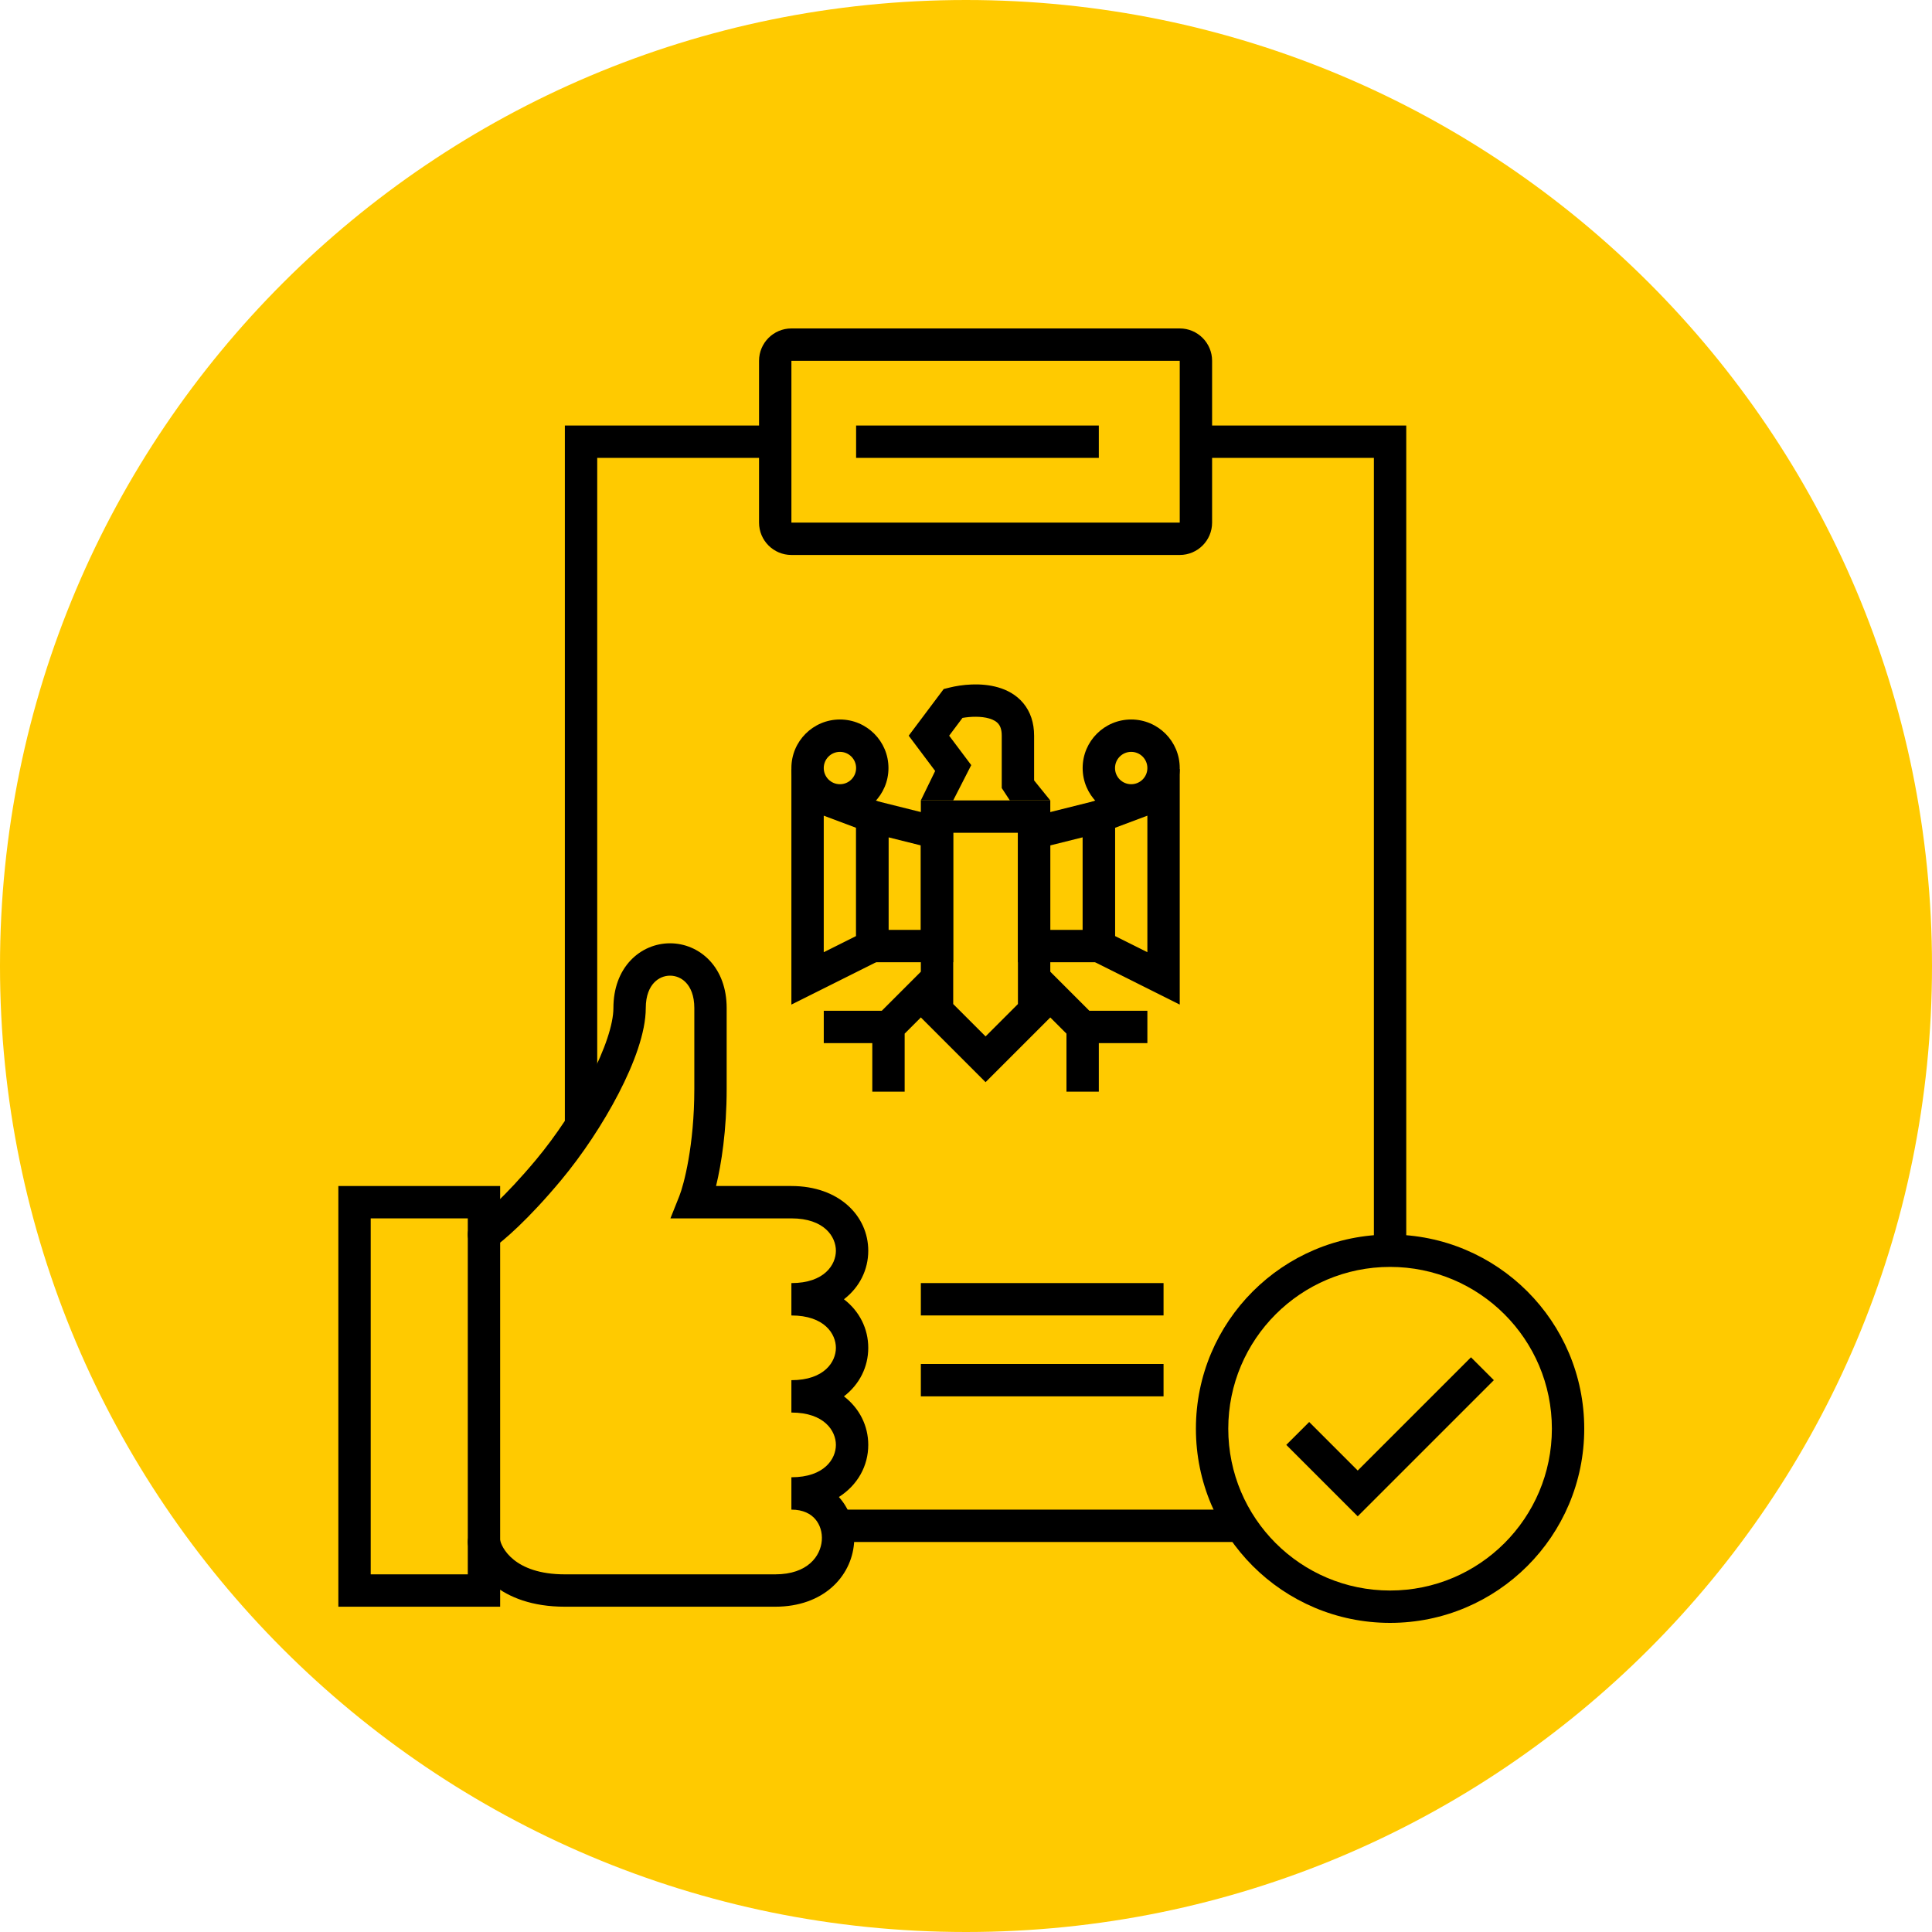
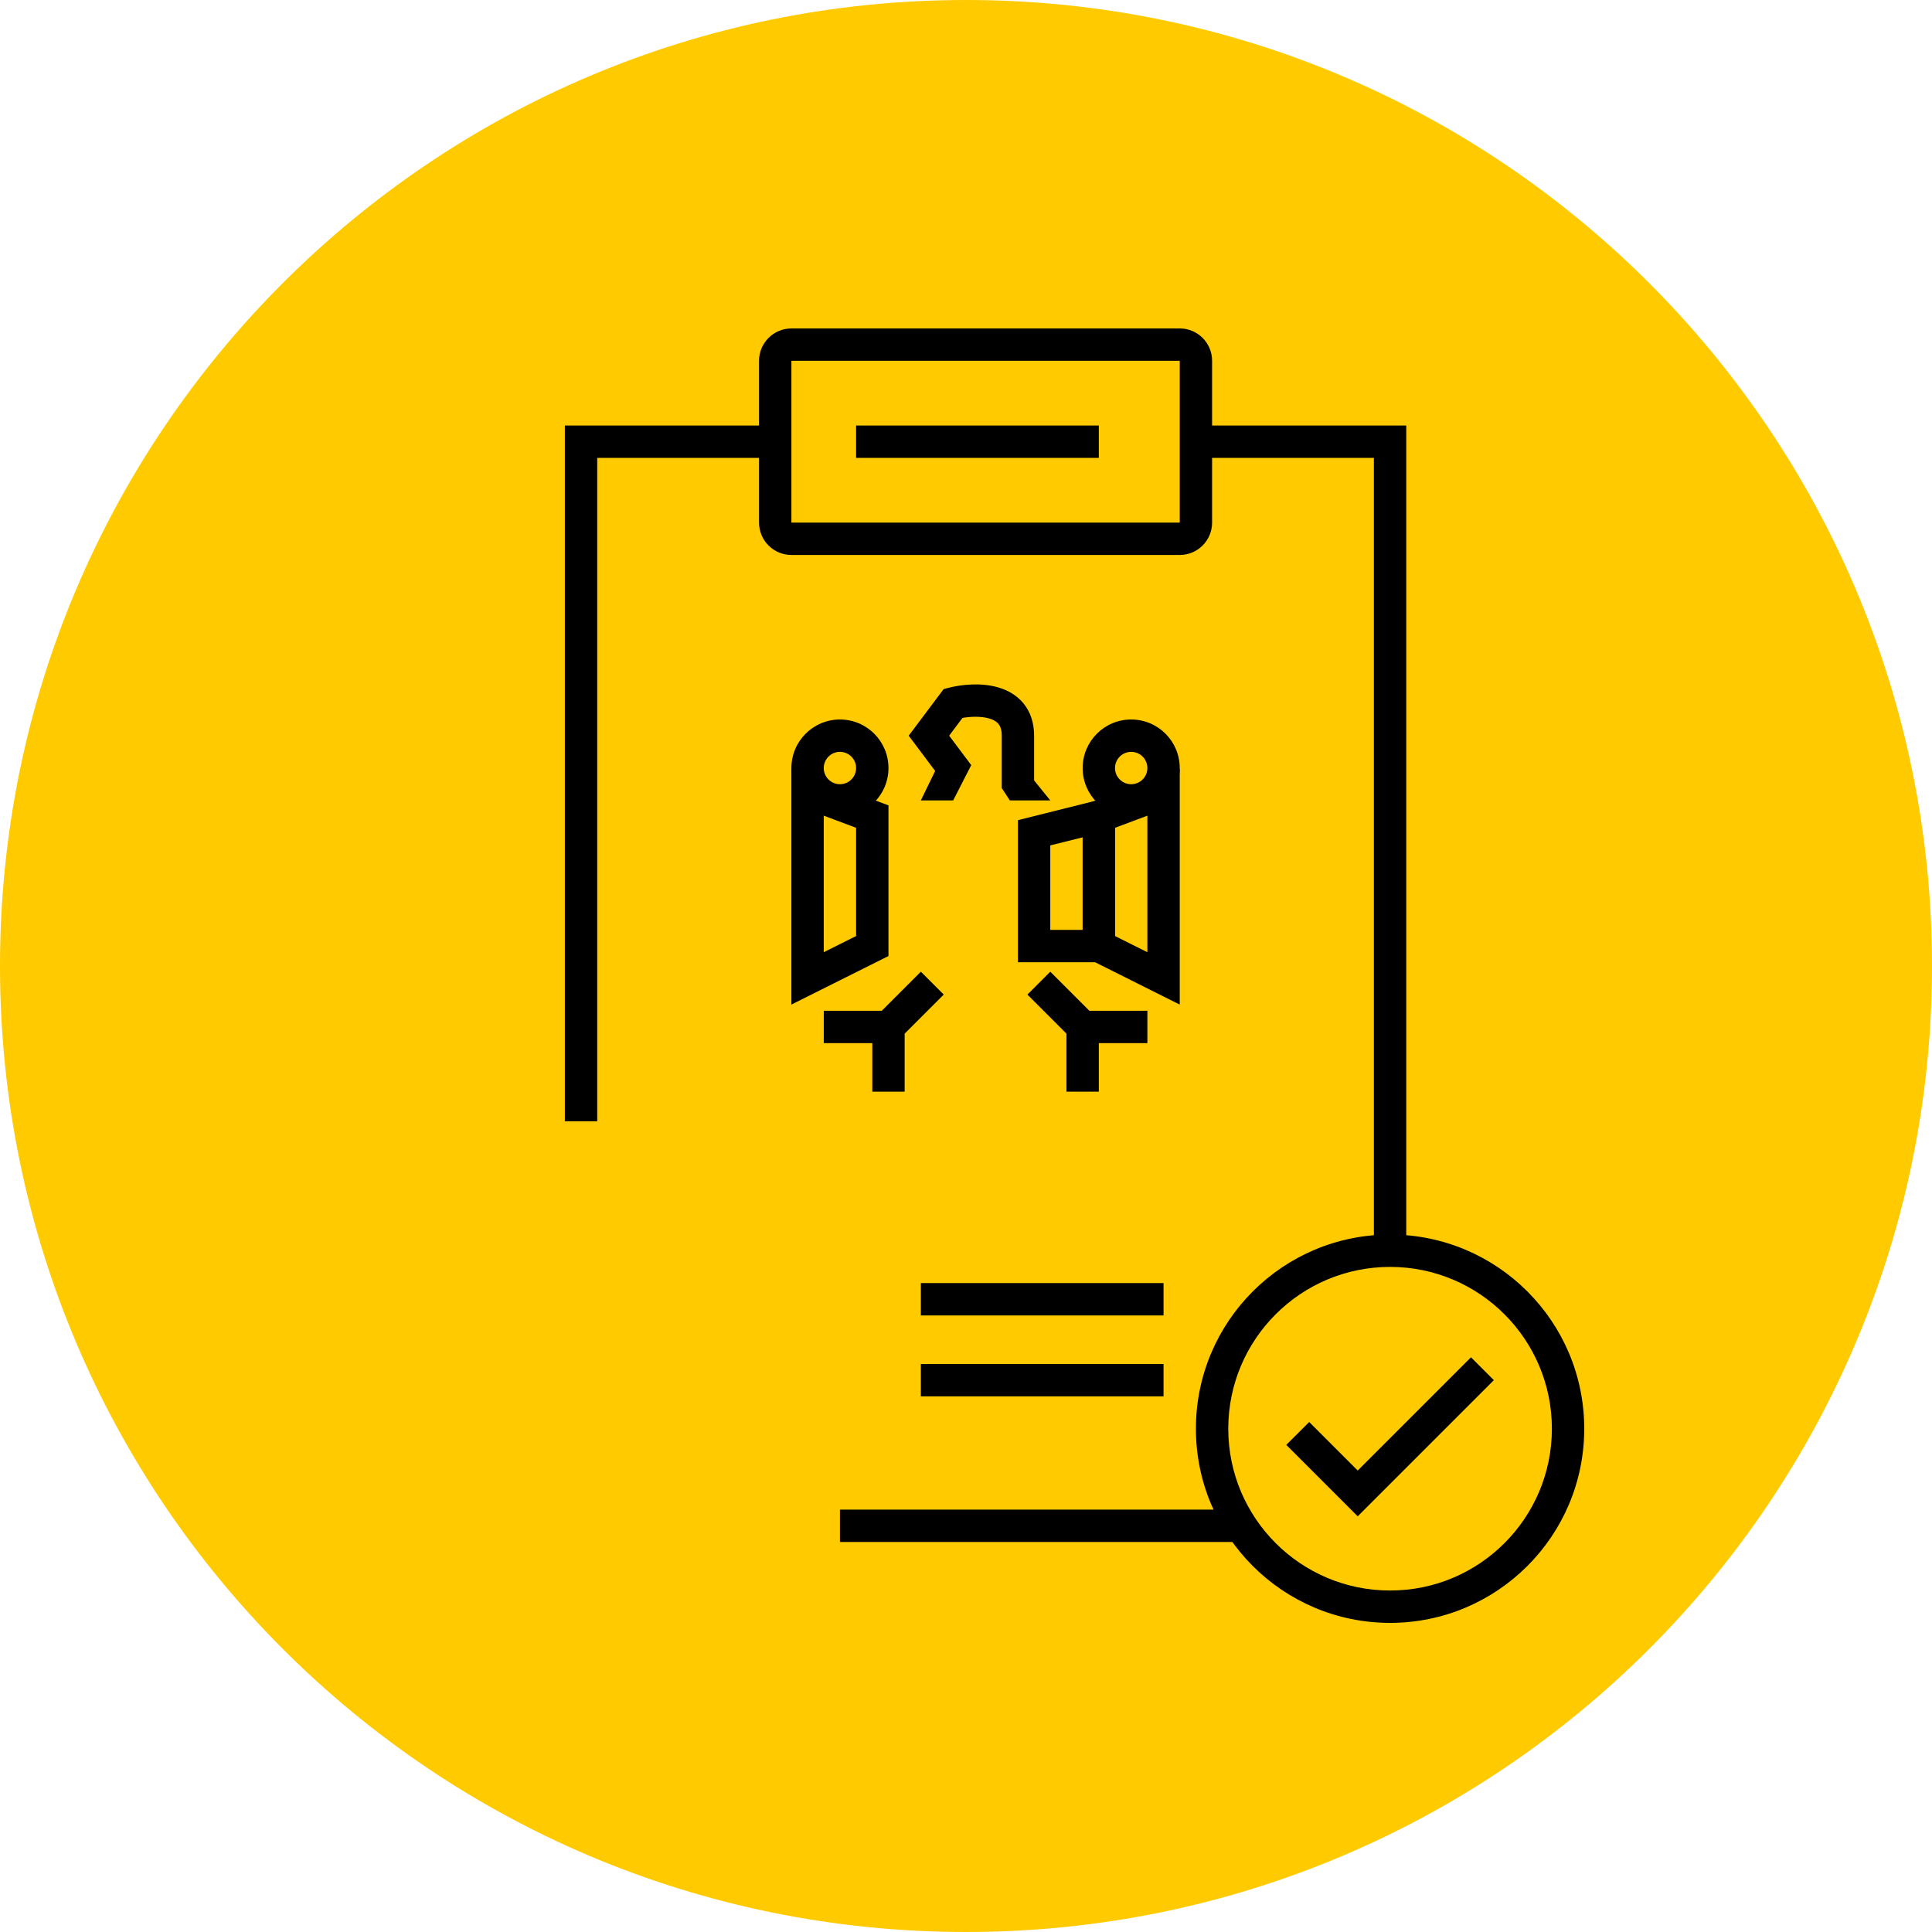
<svg xmlns="http://www.w3.org/2000/svg" width="100" height="100" viewBox="0 0 100 100" fill="none">
  <g clip-path="url(#clip0_263_662)">
    <path d="M100 50C100 22.386 77.614 0 50 0C22.386 0 0 22.386 0 50C0 77.614 22.386 100 50 100C77.614 100 100 77.614 100 50Z" fill="#FFCA00" />
    <g clip-path="url(#clip1_263_662)">
-       <path fill-rule="evenodd" clip-rule="evenodd" d="M36.732 49.718C37.291 50.315 37.612 51.158 37.612 52.175V56.363C37.612 58.507 37.339 60.248 37.063 61.388H40.962C43.434 61.388 44.941 62.938 44.941 64.738C44.941 65.72 44.492 66.628 43.682 67.25C44.492 67.872 44.941 68.78 44.941 69.763C44.941 70.745 44.492 71.653 43.682 72.275C44.492 72.897 44.941 73.805 44.941 74.788C44.941 75.871 44.394 76.865 43.42 77.484C43.436 77.502 43.452 77.52 43.468 77.539C44.034 78.196 44.274 79.052 44.205 79.882C44.061 81.607 42.619 83.163 40.125 83.163H29.238C25.853 83.163 24.437 81.23 24.224 79.951C24.148 79.494 24.456 79.063 24.912 78.987C25.369 78.911 25.8 79.219 25.876 79.675C25.942 80.071 26.592 81.488 29.238 81.488H40.125C41.819 81.488 42.47 80.531 42.536 79.743C42.571 79.318 42.445 78.917 42.199 78.632C41.965 78.36 41.576 78.138 40.962 78.138V76.463C42.679 76.463 43.266 75.501 43.266 74.788C43.266 74.075 42.679 73.113 40.962 73.113V71.438C42.679 71.438 43.266 70.476 43.266 69.763C43.266 69.05 42.679 68.088 40.962 68.088V66.413C42.679 66.413 43.266 65.451 43.266 64.738C43.266 64.025 42.679 63.063 40.962 63.063H34.701L35.16 61.914C35.392 61.333 35.938 59.292 35.938 56.363V52.175C35.938 51.517 35.736 51.104 35.51 50.864C35.28 50.619 34.98 50.5 34.681 50.5C34.383 50.5 34.083 50.619 33.853 50.864C33.627 51.104 33.425 51.517 33.425 52.175C33.425 53.435 32.818 55.053 32.023 56.59C31.21 58.162 30.129 59.783 29.043 61.086C27.342 63.128 26.027 64.255 25.515 64.597C25.13 64.854 24.61 64.75 24.353 64.365C24.097 63.98 24.201 63.46 24.585 63.203C24.911 62.986 26.108 61.993 27.757 60.014C28.765 58.804 29.778 57.285 30.535 55.821C31.31 54.323 31.75 53.009 31.75 52.175C31.75 51.158 32.071 50.315 32.631 49.718C33.186 49.126 33.933 48.825 34.681 48.825C35.429 48.825 36.176 49.126 36.732 49.718Z" fill="black" />
      <path fill-rule="evenodd" clip-rule="evenodd" d="M71.95 65.575C67.325 65.575 63.575 69.325 63.575 73.95C63.575 78.576 67.325 82.325 71.95 82.325C76.575 82.325 80.325 78.576 80.325 73.95C80.325 69.325 76.575 65.575 71.95 65.575ZM61.9 73.95C61.9 68.4 66.4 63.9 71.95 63.9C77.5 63.9 82 68.4 82 73.95C82 79.501 77.5 84 71.95 84C66.4 84 61.9 79.501 61.9 73.95Z" fill="black" />
-       <path fill-rule="evenodd" clip-rule="evenodd" d="M17.513 61.388H25.888V83.163H17.513V61.388ZM19.188 63.063V81.488H24.213V63.063H19.188Z" fill="black" />
      <path fill-rule="evenodd" clip-rule="evenodd" d="M39.288 18.675C39.288 17.75 40.038 17 40.963 17H61.063C61.988 17 62.738 17.75 62.738 18.675V27.05C62.738 27.975 61.988 28.725 61.063 28.725H40.963C40.038 28.725 39.288 27.975 39.288 27.05V18.675ZM61.063 18.675H40.963V27.05H61.063V18.675Z" fill="black" />
      <path fill-rule="evenodd" clip-rule="evenodd" d="M44.312 22.025H56.875V23.7H44.312V22.025Z" fill="black" />
      <path fill-rule="evenodd" clip-rule="evenodd" d="M47.663 66.412H60.225V68.087H47.663V66.412Z" fill="black" />
      <path fill-rule="evenodd" clip-rule="evenodd" d="M47.663 70.6H60.225V72.275H47.663V70.6Z" fill="black" />
      <path fill-rule="evenodd" clip-rule="evenodd" d="M29.237 22.025H40.544V23.7H30.912V58.038H29.237V22.025ZM71.112 23.7H61.481V22.025H72.787V64.738H71.112V23.7ZM43.475 78.138H63.994V79.813H43.475V78.138Z" fill="black" />
      <path fill-rule="evenodd" clip-rule="evenodd" d="M77.322 71.437L70.275 78.484L66.578 74.787L67.763 73.603L70.275 76.115L76.138 70.253L77.322 71.437Z" fill="black" />
      <path fill-rule="evenodd" clip-rule="evenodd" d="M58.55 38.916C58.087 38.916 57.713 39.291 57.713 39.754C57.713 40.216 58.087 40.591 58.55 40.591C59.013 40.591 59.388 40.216 59.388 39.754C59.388 39.291 59.013 38.916 58.55 38.916ZM56.038 39.754C56.038 38.366 57.162 37.241 58.55 37.241C59.938 37.241 61.063 38.366 61.063 39.754C61.063 41.141 59.938 42.266 58.55 42.266C57.162 42.266 56.038 41.141 56.038 39.754Z" fill="black" />
      <path fill-rule="evenodd" clip-rule="evenodd" d="M43.475 38.916C43.938 38.916 44.312 39.291 44.312 39.754C44.312 40.216 43.938 40.591 43.475 40.591C43.012 40.591 42.637 40.216 42.637 39.754C42.637 39.291 43.012 38.916 43.475 38.916ZM45.987 39.754C45.987 38.366 44.863 37.241 43.475 37.241C42.087 37.241 40.962 38.366 40.962 39.754C40.962 41.141 42.087 42.266 43.475 42.266C44.863 42.266 45.987 41.141 45.987 39.754Z" fill="black" />
-       <path fill-rule="evenodd" clip-rule="evenodd" d="M47.663 41.429H54.363V52.663L51.013 56.013L47.663 52.663V41.429ZM49.338 43.104V51.969L51.013 53.644L52.688 51.969V43.104H49.338Z" fill="black" />
      <path fill-rule="evenodd" clip-rule="evenodd" d="M57.712 41.194V49.804H52.688V42.451L57.712 41.194ZM54.362 43.758V48.13H56.038V43.34L54.362 43.758Z" fill="black" />
-       <path fill-rule="evenodd" clip-rule="evenodd" d="M44.312 41.194V49.804H49.337V42.451L44.312 41.194ZM47.663 43.758V48.13H45.987V43.34L47.663 43.758Z" fill="black" />
      <path fill-rule="evenodd" clip-rule="evenodd" d="M61.063 39.802V51.997L56.038 49.484V41.686L61.063 39.802ZM57.713 42.847V48.449L59.388 49.286V42.219L57.713 42.847Z" fill="black" />
      <path fill-rule="evenodd" clip-rule="evenodd" d="M40.962 39.802V51.997L45.987 49.484V41.686L40.962 39.802ZM44.312 42.847V48.449L42.637 49.286V42.219L44.312 42.847Z" fill="black" />
      <path fill-rule="evenodd" clip-rule="evenodd" d="M54.363 50.295L56.385 52.317H59.388V53.992H56.875V56.504H55.2V53.501L53.178 51.479L54.363 50.295Z" fill="black" />
      <path fill-rule="evenodd" clip-rule="evenodd" d="M47.663 50.295L45.641 52.317H42.638V53.992H45.15V56.504H46.825V53.501L48.847 51.479L47.663 50.295Z" fill="black" />
      <path fill-rule="evenodd" clip-rule="evenodd" d="M49.818 37.158L49.128 38.079L50.271 39.602L49.337 41.429H47.662L48.404 39.905L47.034 38.079L48.846 35.664L49.134 35.592C49.769 35.433 50.77 35.319 51.664 35.579C52.125 35.712 52.603 35.959 52.965 36.395C53.336 36.841 53.525 37.413 53.525 38.079V40.394L54.362 41.429H52.269L51.85 40.789V38.079C51.85 37.74 51.76 37.565 51.677 37.465C51.586 37.355 51.435 37.256 51.198 37.187C50.787 37.068 50.26 37.083 49.818 37.158Z" fill="black" />
    </g>
  </g>
  <defs>
    <clipPath id="clip0_263_662">
      <rect width="100" height="100" fill="white" />
    </clipPath>
    <clipPath id="clip1_263_662">
      <rect width="67" height="67" fill="white" transform="translate(15 17)" />
    </clipPath>
  </defs>
</svg>